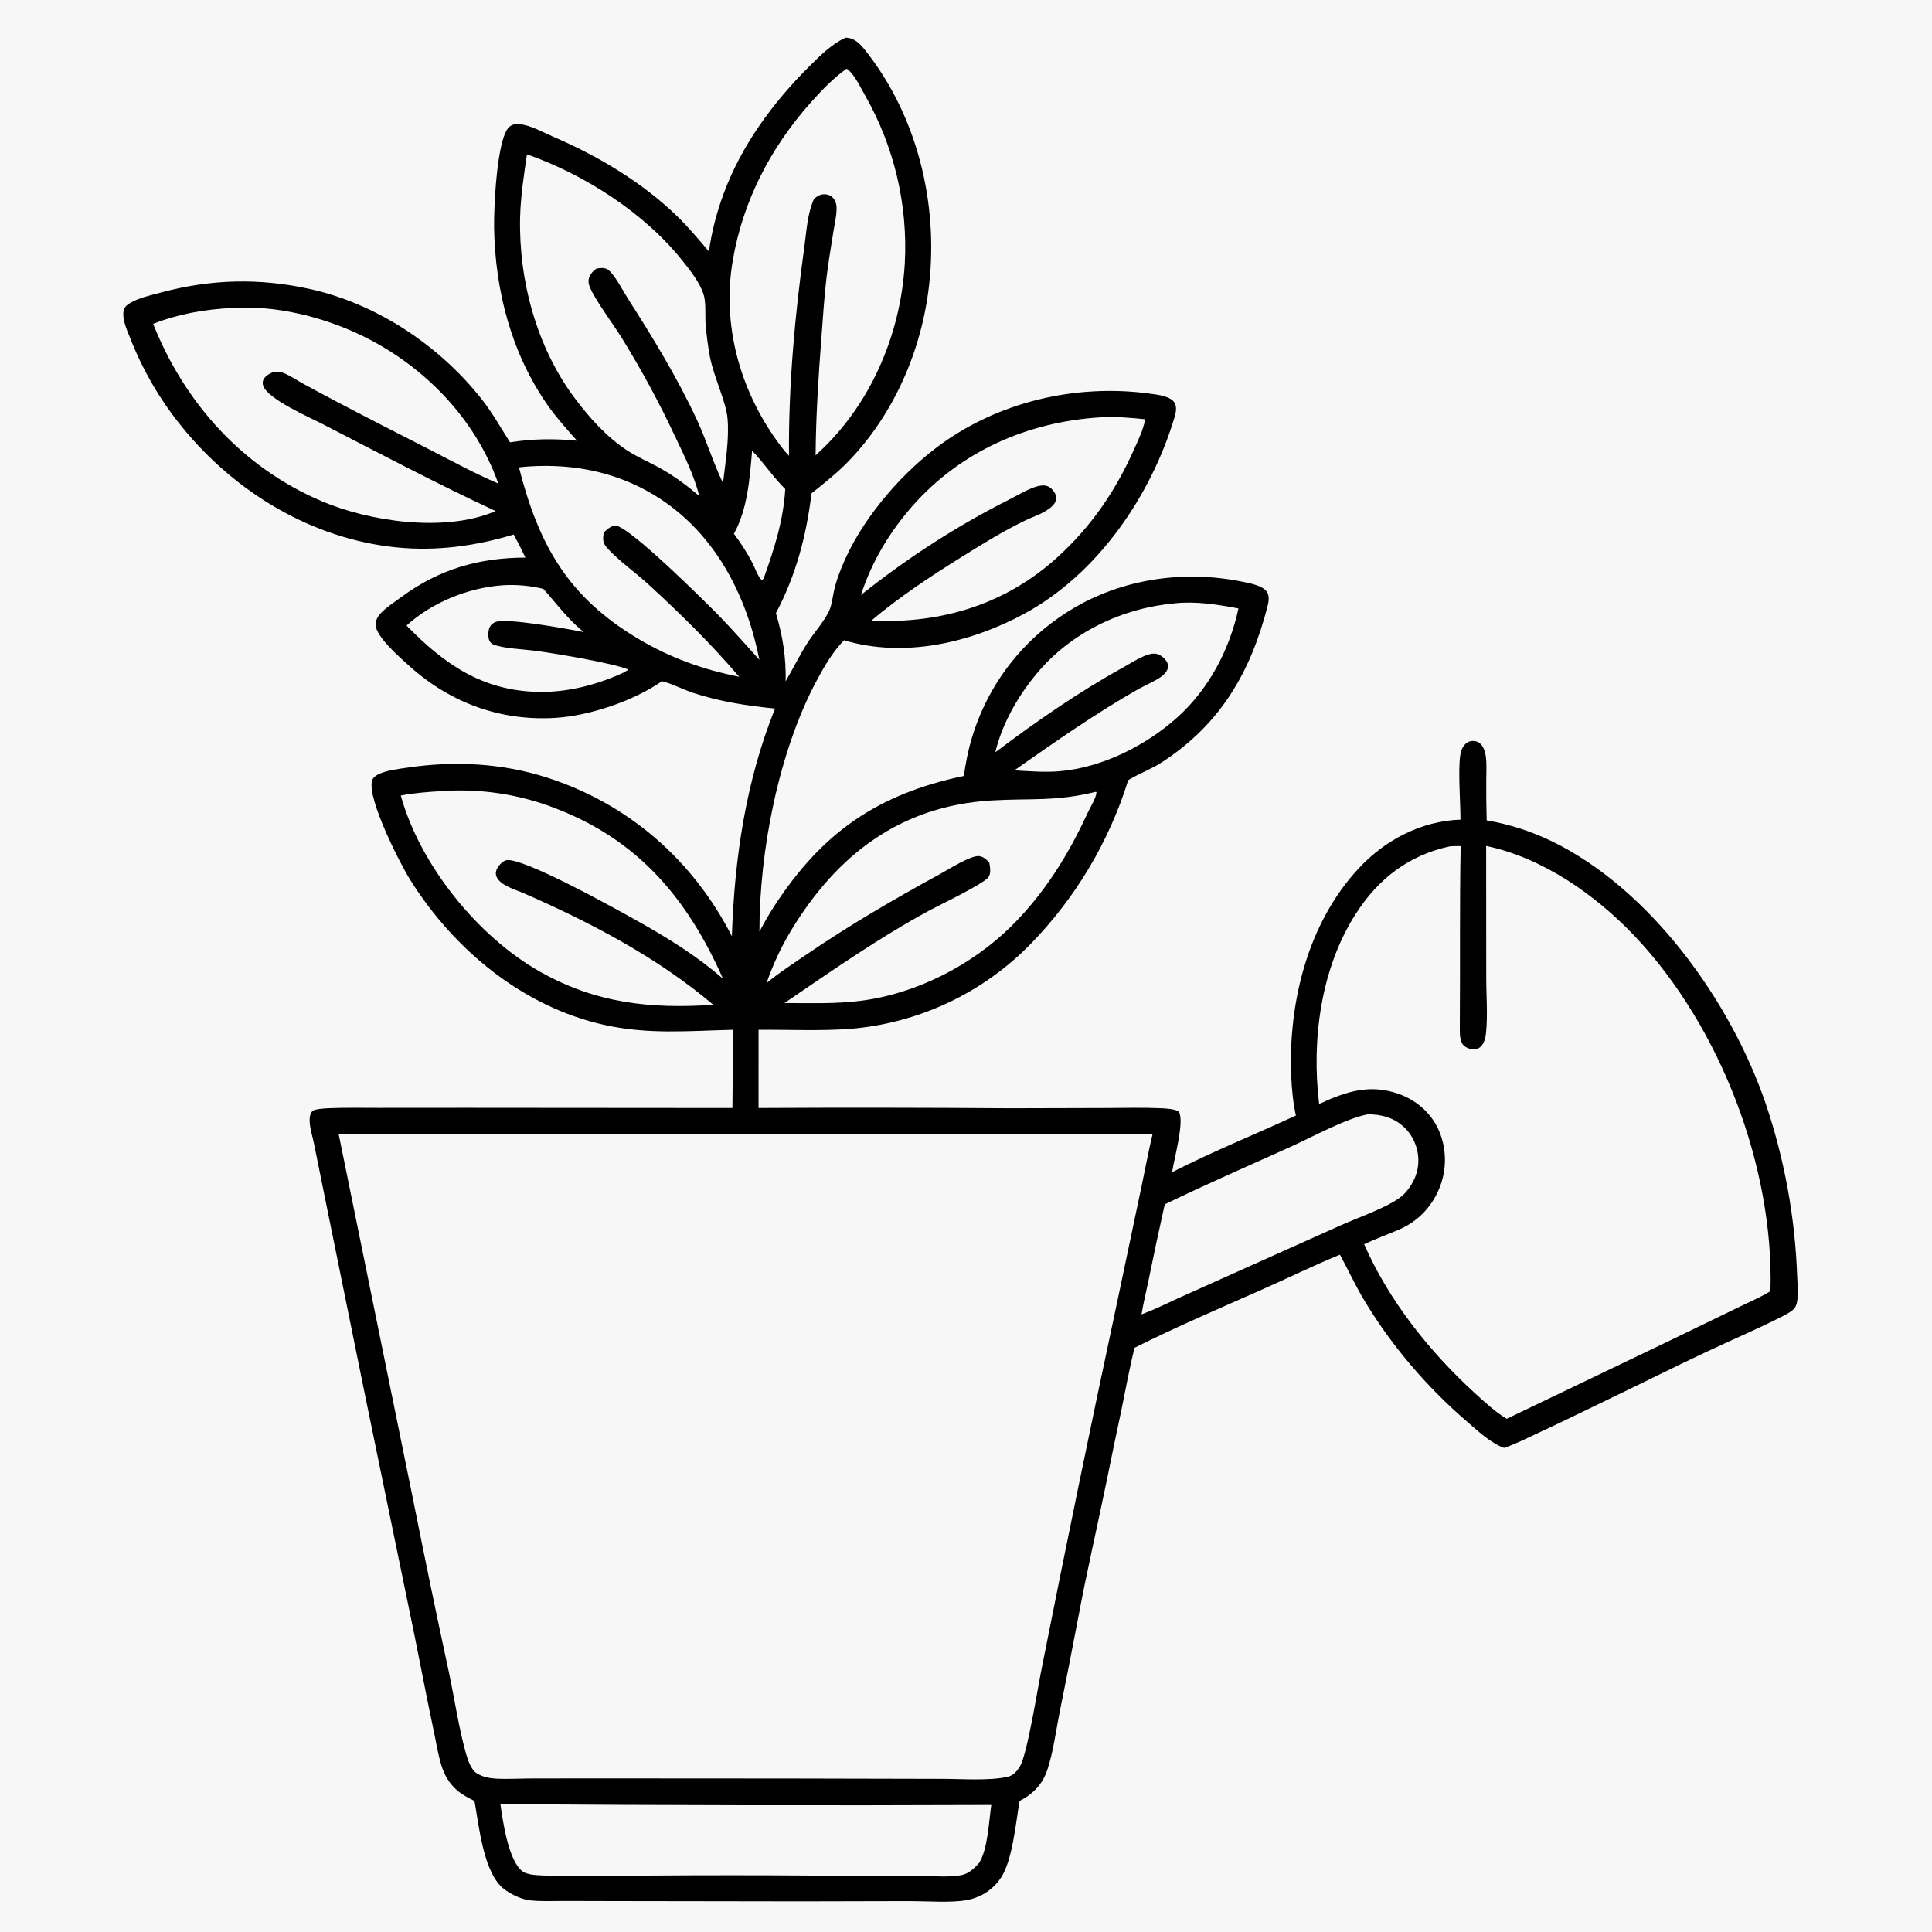
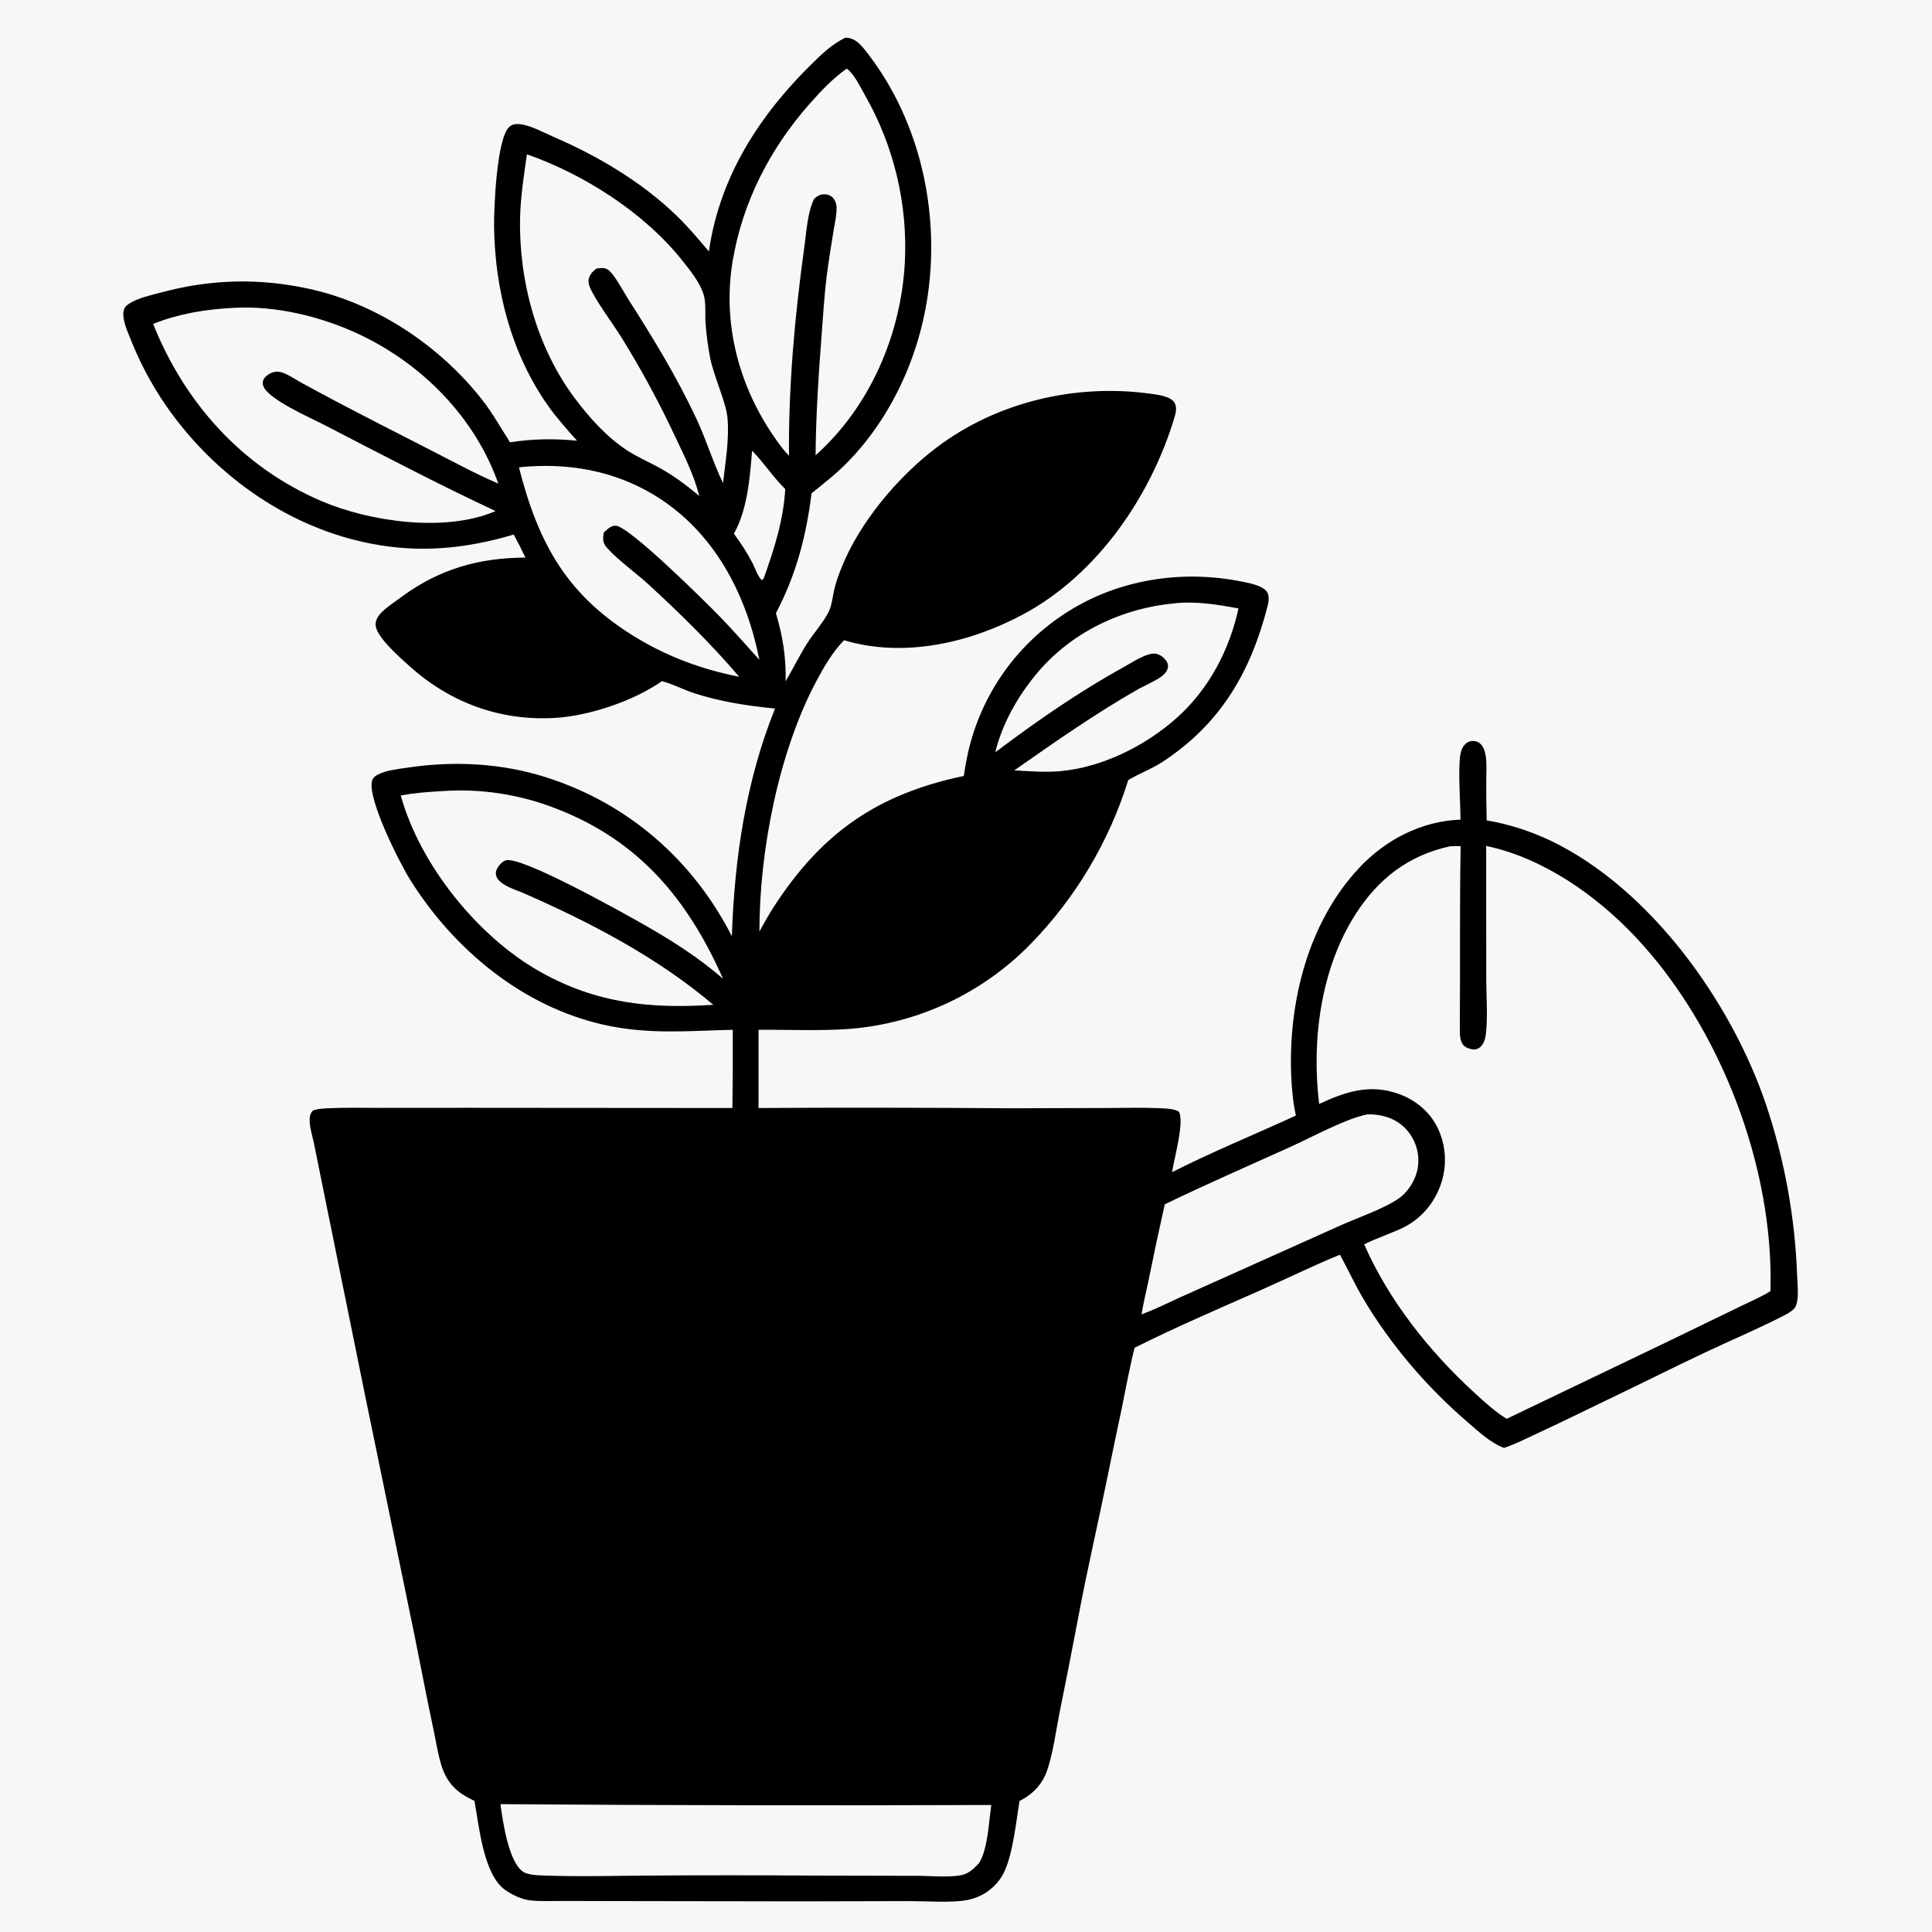
<svg xmlns="http://www.w3.org/2000/svg" width="813" height="813">
  <rect width="100%" height="100%" fill="#808080" stroke="none" />
  <path fill="#f7f7f7" transform="matrix(0.794 0 0 0.794 0 0)" d="M0 0L1024 0L1024 1024L0 1024L0 0Z" />
  <path transform="matrix(0.794 0 0 0.794 0 0)" d="M448.128 19.968C448.35 19.975 448.573 19.971 448.794 19.988C452.922 20.31 455.703 23.097 458.172 26.18C486.004 60.927 497.342 107.212 492.408 151.082C488.535 185.512 473.844 219.496 449.642 244.506C443.62 250.728 436.84 256.071 430.087 261.46C427.366 283.942 421.858 304.881 411.224 324.955C414.815 336.949 416.684 348.573 416.373 361.081C420.272 354.457 423.633 347.488 427.758 341.006C431.325 335.402 436.4 329.923 439.291 324.009C440.948 320.619 441.367 315.569 442.284 311.852C443.204 308.122 444.521 304.548 445.935 300.981C455.438 277.011 475.708 252.844 496.245 237.268C528.244 213 570.066 203.2 609.641 208.658C613.347 209.17 620.337 209.907 622.469 213.418C623.808 215.623 623.233 218.644 622.536 220.974C610.003 262.889 581.628 304.356 542.605 325.406C514.126 340.769 479.031 348.829 447.336 339.315C441.268 345.517 436.776 353.285 432.711 360.897C412.632 398.497 402.431 451.314 402.488 493.727C405.004 489.037 407.598 484.448 410.506 479.987C435.873 441.072 465.305 420.795 510.792 411.25Q511.483 406.497 512.425 401.788Q512.713 400.343 513.037 398.905Q513.361 397.467 513.721 396.037Q514.08 394.608 514.475 393.188Q514.87 391.768 515.3 390.358Q515.729 388.948 516.194 387.549Q516.659 386.15 517.158 384.763Q517.657 383.376 518.19 382.002Q518.723 380.628 519.29 379.268Q519.857 377.907 520.457 376.561Q521.058 375.215 521.691 373.884Q522.325 372.554 522.991 371.239Q523.658 369.924 524.357 368.626Q525.055 367.328 525.786 366.048Q526.516 364.768 527.278 363.507Q528.04 362.245 528.833 361.003Q529.627 359.76 530.45 358.538Q531.274 357.315 532.127 356.114Q532.981 354.912 533.864 353.732Q534.747 352.552 535.659 351.394Q536.571 350.236 537.511 349.101Q538.451 347.966 539.419 346.854Q540.387 345.743 541.383 344.656Q542.378 343.569 543.4 342.506Q544.422 341.444 545.47 340.408Q546.518 339.371 547.591 338.361Q548.664 337.35 549.762 336.367Q550.86 335.384 551.982 334.428Q553.104 333.472 554.249 332.544Q555.394 331.616 556.562 330.717Q557.73 329.817 558.919 328.947Q560.109 328.077 561.32 327.237Q562.531 326.396 563.762 325.586C591.537 307.134 626.059 301.67 658.535 308.309C662.318 309.083 669.841 310.4 671.745 314.179C672.767 316.21 672.367 318.981 671.828 321.089C662.836 356.261 646.854 383.706 615.921 403.913C610.369 407.54 604.06 409.795 598.391 413.208L597.927 413.492Q596.979 416.536 595.942 419.55Q594.906 422.565 593.78 425.548Q592.655 428.531 591.443 431.479Q590.23 434.427 588.931 437.339Q587.633 440.25 586.249 443.122Q584.865 445.994 583.397 448.824Q581.929 451.654 580.379 454.439Q578.828 457.225 577.196 459.963Q575.565 462.702 573.853 465.391Q572.141 468.081 570.351 470.719Q568.561 473.356 566.694 475.94Q564.827 478.524 562.884 481.052Q560.942 483.58 558.926 486.05Q556.91 488.52 554.823 490.929Q552.735 493.338 550.577 495.685Q548.42 498.032 546.194 500.314Q545.014 501.522 543.808 502.703Q542.602 503.885 541.369 505.039Q540.136 506.193 538.878 507.319Q537.62 508.445 536.337 509.543Q535.055 510.641 533.747 511.709Q532.44 512.778 531.109 513.817Q529.779 514.857 528.425 515.866Q527.071 516.875 525.695 517.854Q524.319 518.832 522.922 519.78Q521.524 520.727 520.106 521.644Q518.688 522.56 517.249 523.444Q515.811 524.328 514.353 525.18Q512.895 526.031 511.418 526.85Q509.942 527.669 508.447 528.455Q506.952 529.24 505.441 529.992Q503.929 530.744 502.401 531.462Q500.872 532.18 499.329 532.864Q497.785 533.547 496.226 534.196Q494.667 534.845 493.094 535.459Q491.521 536.072 489.935 536.651Q488.348 537.229 486.75 537.772Q485.151 538.315 483.54 538.822Q481.93 539.328 480.308 539.799Q478.686 540.27 477.055 540.704Q475.423 541.138 473.782 541.536Q472.141 541.934 470.492 542.294Q468.842 542.655 467.185 542.979Q465.528 543.303 463.864 543.589Q462.2 543.876 460.53 544.125Q458.86 544.375 457.185 544.587Q455.51 544.799 453.83 544.973Q452.151 545.147 450.468 545.284C435.252 546.458 417.459 545.66 402.021 545.773L402.012 587.218Q468.539 586.87 535.064 587.362L586.502 587.229C596.031 587.202 605.659 586.913 615.175 587.35C617.824 587.472 622.592 587.648 624.78 589.156C627.867 594.519 622.222 614.05 621.2 621.23C642.638 610.321 664.969 601.294 686.8 591.215C685.292 584.271 684.598 577.134 684.316 570.041C682.771 531.158 693.116 489.179 720.159 460.152C734.225 445.054 753.297 435.147 774.038 434.388C774.008 425.239 772.771 409.209 773.838 400.803C774.104 398.711 774.719 396.518 776.097 394.871C777.212 393.538 778.61 392.798 780.349 392.698C782.02 392.602 783.571 393.151 784.746 394.359C786.41 396.071 787.141 398.6 787.462 400.905C788.01 404.837 787.702 409.149 787.703 413.126Q787.615 423.951 787.913 434.773Q792.356 435.54 796.736 436.612Q801.116 437.684 805.411 439.057Q809.706 440.429 813.896 442.095Q818.085 443.761 822.15 445.713C874.636 471.085 917.301 530.663 935.787 584.872Q937.66 590.419 939.329 596.031Q940.998 601.643 942.462 607.312Q943.925 612.981 945.181 618.699Q946.438 624.417 947.485 630.178Q948.532 635.938 949.368 641.733Q950.205 647.528 950.829 653.349Q951.454 659.17 951.866 665.01Q952.279 670.851 952.478 676.702C952.645 680.936 953.669 689.678 951.202 693.138C949.875 694.998 946.263 696.818 944.197 697.865C931.094 704.506 917.44 710.313 904.136 716.576C886.849 724.716 869.753 733.328 852.508 741.579C840.02 747.553 827.651 753.713 815.075 759.516C809.183 762.235 803.248 765.331 797.084 767.373C789.746 764.598 783.355 758.464 777.459 753.396C756.047 734.992 736.808 712.468 722.436 688.135C717.989 680.606 714.34 672.633 710.141 664.964C695.997 670.755 682.117 677.583 668.123 683.773C645.814 693.651 623.104 703.364 601.308 714.298C598.623 724.926 596.689 735.762 594.492 746.495Q590.411 765.575 586.545 784.699C581.569 809.012 575.906 833.279 571.371 857.661Q566.59 882.845 561.491 907.966C559.542 917.852 558.209 928.6 555.011 938.155C552.513 945.618 547.295 950.996 540.347 954.499C538.419 965.763 536.602 985.919 530.571 995.042C526.39 1001.36 520.092 1005.55 512.64 1006.98C504.327 1008.58 491.391 1007.56 482.46 1007.56L424.694 1007.69L328.226 1007.55L298.495 1007.48C292.785 1007.47 286.811 1007.79 281.137 1007.18C276.394 1006.67 271.474 1004.28 267.6 1001.53C256.186 993.42 253.847 967.453 251.472 954.481C248.439 952.982 245.353 951.391 242.73 949.226C238.119 945.422 235.437 940.736 233.767 935.077C231.975 929.006 230.987 922.517 229.662 916.316C226.197 900.1 223.148 883.817 219.857 867.567L193.381 739.002L173.253 639.881L166.517 606.606C165.787 602.836 164.525 599.069 164.18 595.248C163.992 593.172 164.048 590.413 165.62 588.829C166.705 587.734 172.062 587.437 173.723 587.359C182.514 586.946 191.418 587.163 200.22 587.15L246.93 587.118L388.167 587.226Q388.458 566.499 388.342 545.771C364.734 546.332 343.57 548.394 320.102 543.141C276.997 533.494 240.686 503.361 217.516 466.484C211.922 457.58 194.562 423.386 197.183 413.825C197.645 412.142 198.965 411.145 200.453 410.413C204.926 408.213 210.852 407.599 215.783 406.86C240.55 403.144 265.984 404.402 289.911 412.108C333.2 426.05 367.233 455.83 387.876 496.185C389.262 454.87 395.258 414.04 410.758 375.527C396.173 374.069 381.968 371.939 367.965 367.406C362.356 365.59 357.118 362.746 351.424 361.172C351.218 361.114 351.01 361.062 350.803 361.008C335.8 371.519 312.379 379.36 294.378 380.466C265.449 382.245 238.872 372.591 217.312 353.287C212.4 348.889 199.175 337.428 199.061 331.151C199.015 328.584 200.406 326.381 202.161 324.62C205.234 321.538 209.294 318.931 212.805 316.346C232.868 301.578 253.722 295.626 278.462 295.511Q275.555 289.297 272.245 283.287C251.935 289.389 231.35 292.237 210.138 290.11C165.401 285.623 124.59 260.937 96.493 226.3Q92.16 220.988 88.254 215.354Q84.348 209.72 80.893 203.799Q77.437 197.879 74.454 191.707Q71.47 185.535 68.976 179.149C67.353 175.094 64.707 169.374 65.485 164.937C65.829 162.972 66.914 161.897 68.527 160.876C73.256 157.884 79.947 156.464 85.354 155.011C111.806 147.904 137.45 147.271 164.188 153.156C199.744 160.982 233.084 183.264 255.486 211.819C260.994 218.84 265.492 226.892 270.302 234.417C282.336 232.54 293.709 232.379 305.823 233.572C300.428 227.497 294.95 221.444 290.279 214.783C271.031 187.328 262.417 154.002 261.862 120.753C261.693 110.581 263.207 73.576 269.821 67.335C271.265 65.973 273.136 65.602 275.062 65.755C280.991 66.226 287.794 70.129 293.242 72.474C316.695 82.571 339.969 96.35 358.437 114.153C364.637 120.131 370.149 126.707 375.71 133.271C377.169 122.801 379.757 112.862 383.399 102.944C392.919 77.017 409.683 54.224 429.199 34.891C434.862 29.282 440.814 23.345 448.128 19.968Z" />
  <path fill="#f7f7f7" transform="matrix(0.794 0 0 0.794 0 0)" d="M398.597 238.878C404.847 245.252 409.741 252.88 416.17 259.211C415.226 275.643 410.308 290.986 404.816 306.363C404.343 307.096 404.66 306.707 403.763 307.442C401.774 305.89 400.058 300.836 398.856 298.505C395.982 292.934 392.667 287.893 388.957 282.861C396.176 269.931 397.4 253.375 398.597 238.878Z" />
-   <path fill="#f7f7f7" transform="matrix(0.794 0 0 0.794 0 0)" d="M266.137 310.203C273.58 309.686 280.69 310.377 287.946 312.07C294.984 319.944 301.095 328.373 309.434 335.016C301.329 333.352 268.512 327.421 262.75 329.591C261.228 330.164 260.039 331.205 259.395 332.729C258.641 334.514 258.512 338.026 259.491 339.758C260.403 341.374 261.765 341.783 263.471 342.23C269.602 343.836 276.569 344.011 282.896 344.805C292.999 346.074 324.32 351.316 332.612 354.705L332.505 355.263L330.36 356.499C316.457 362.949 300.8 366.987 285.411 366.696C255.676 366.134 235.352 351.979 215.46 331.514C228.958 319.263 248.059 311.526 266.137 310.203Z" />
  <path fill="#f7f7f7" transform="matrix(0.794 0 0 0.794 0 0)" d="M622.944 319.707C634.086 318.565 645.448 320.425 656.375 322.462C651.594 344.446 640.678 365.197 623.851 380.29C607.177 395.246 584.125 406.784 561.609 408.733C553.634 409.424 545.538 408.703 537.56 408.285C559.121 393.203 580.821 377.957 603.734 364.962C606.462 363.577 609.207 362.211 611.91 360.777C614.597 359.351 618.311 357.14 618.963 353.883C619.227 352.57 618.825 351.273 618.065 350.202C616.789 348.404 614.763 346.819 612.55 346.463C607.924 345.72 599.801 351.211 595.723 353.46C571.708 366.704 549.37 382.218 527.492 398.699C531.12 383.55 539.433 369.026 549.344 357.098C567.643 335.076 594.671 322.239 622.944 319.707Z" />
  <path fill="#f7f7f7" transform="matrix(0.794 0 0 0.794 0 0)" d="M280.414 247.207C305.387 245.577 329.494 250.805 350.482 264.764C379.688 284.188 395.831 316.095 402.455 349.693C395.582 342.095 388.823 334.347 381.695 326.987C374.76 319.828 333.587 278.897 326.306 278.602C323.85 278.502 321.6 280.661 319.992 282.252C319.871 282.952 319.765 283.63 319.705 284.338C319.486 286.92 320.092 288.535 321.817 290.463C327.699 297.038 336.827 303.434 343.569 309.62C360.396 325.059 376.953 341.292 391.763 358.699C372.708 354.882 355.194 348.627 338.433 338.662C301.023 316.419 285.562 288.952 275.037 247.735C276.777 247.43 278.649 247.377 280.414 247.207Z" />
  <path fill="#f7f7f7" transform="matrix(0.794 0 0 0.794 0 0)" d="M724.669 590.611C728.134 590.468 731.893 590.984 735.185 592.074Q735.752 592.257 736.31 592.468Q736.867 592.679 737.413 592.919Q737.959 593.158 738.492 593.424Q739.025 593.691 739.544 593.984Q740.062 594.277 740.566 594.596Q741.069 594.916 741.556 595.26Q742.042 595.604 742.511 595.972Q742.98 596.34 743.429 596.732Q743.878 597.123 744.307 597.537Q744.736 597.951 745.144 598.386Q745.551 598.821 745.936 599.276Q746.321 599.731 746.682 600.205Q747.044 600.679 747.381 601.17Q747.718 601.662 748.03 602.17Q748.341 602.678 748.627 603.201Q748.912 603.724 749.171 604.261Q749.437 604.795 749.677 605.341Q749.916 605.887 750.128 606.444Q750.34 607.002 750.524 607.569Q750.708 608.136 750.864 608.712Q751.02 609.287 751.147 609.87Q751.275 610.453 751.373 611.041Q751.471 611.629 751.54 612.221Q751.609 612.814 751.648 613.409Q751.688 614.004 751.698 614.6Q751.708 615.197 751.688 615.793Q751.669 616.389 751.62 616.983Q751.57 617.577 751.492 618.168Q751.414 618.76 751.306 619.346Q751.198 619.933 751.062 620.513Q750.926 621.094 750.76 621.667Q750.595 622.24 750.402 622.804C748.856 627.216 745.64 632.043 741.811 634.804C733.901 640.506 719.233 645.486 709.944 649.676L624.75 687.881C618.227 690.917 611.735 694.092 604.995 696.62C605.867 690.954 607.33 685.323 608.473 679.702Q612.656 658.94 617.306 638.277C639.367 627.584 661.852 617.811 684.186 607.704C695.299 602.675 713.406 592.781 724.669 590.611Z" />
-   <path fill="#f7f7f7" transform="matrix(0.794 0 0 0.794 0 0)" d="M582.781 221.211C590.78 220.657 598.965 221.4 606.926 222.199C605.949 227.797 603.209 233.289 600.898 238.46C591.084 260.415 578.237 279.135 560.371 295.37C532.796 320.427 498.588 330.688 461.762 328.936C476.836 316.184 493.16 305.477 509.853 295.051C520.636 288.317 531.474 281.612 542.915 276.033C546.628 274.22 550.677 272.918 554.231 270.799C556.308 269.56 559.252 267.404 559.682 264.818C559.959 263.147 559.531 261.881 558.57 260.538C557.372 258.863 555.792 257.523 553.684 257.316C548.483 256.805 540.463 261.926 535.931 264.202C507.214 278.628 481.461 295.311 456.313 315.297C461.951 297.739 471.481 281.918 483.653 268.102C509.147 239.165 544.639 223.629 582.781 221.211Z" />
-   <path fill="#f7f7f7" transform="matrix(0.794 0 0 0.794 0 0)" d="M580.816 419.644L581.079 419.863C581.08 419.995 581.095 420.128 581.082 420.259C580.8 423.101 577.722 428.059 576.462 430.783C566.106 453.192 553.631 473.39 535.986 490.867C514.997 511.655 485.36 526.767 455.938 530.432C442.623 532.091 429.154 531.634 415.765 531.585C440.951 514.41 465.836 497.017 492.694 482.452C497.632 479.775 521.549 468.41 523.929 464.764C525.35 462.589 524.704 459.493 524.308 457.118C522.803 455.564 521.25 454.026 518.998 453.736C514.594 453.169 502.784 460.742 498.296 463.187C473.749 476.564 449.794 490.537 426.722 506.357C419.839 511.077 412.672 515.672 406.263 521.025Q408.789 513.68 412.076 506.643Q415.363 499.605 419.374 492.954C443.755 452.89 477.279 427.098 525.457 424.237C546.559 422.984 559.149 424.918 580.816 419.644Z" />
  <path fill="#f7f7f7" transform="matrix(0.794 0 0 0.794 0 0)" d="M234.013 419.288Q237.896 419.008 241.788 418.946Q245.68 418.884 249.57 419.041Q253.46 419.197 257.334 419.572Q261.209 419.946 265.057 420.538Q268.905 421.129 272.713 421.935Q276.521 422.741 280.279 423.759Q284.036 424.777 287.73 426.005Q291.424 427.232 295.044 428.665C338.912 445.663 364.63 476.869 383.161 518.681C370.047 507.307 355.429 498.048 340.363 489.528C330.502 483.952 275.992 453.353 268.018 455.978C266.088 456.613 264.054 458.946 263.266 460.76C262.718 462.021 262.593 463.31 263.14 464.607C265.032 469.101 272.422 471.256 276.653 473.002C312.353 488.55 348.226 507.243 378.039 532.525C344.728 534.751 315.973 531.765 286.245 515.012C253.117 496.342 222.559 458.301 212.404 421.613C219.572 420.233 226.743 419.708 234.013 419.288Z" />
  <path fill="#f7f7f7" transform="matrix(0.794 0 0 0.794 0 0)" d="M265.212 956.174Q395.282 957.128 525.356 956.614C524.086 965.519 523.533 979.858 518.971 987.288C516.504 990.083 513.394 993.027 509.62 993.781C502.767 995.15 493.05 994.155 485.908 994.152L430.234 994.028Q387.246 993.714 344.258 994.024C325.636 994.116 306.777 994.698 288.177 993.984C284.97 993.861 279.58 993.75 276.979 991.841C269.451 986.315 266.505 965.32 265.212 956.174Z" />
  <path fill="#f7f7f7" transform="matrix(0.794 0 0 0.794 0 0)" d="M279.261 81.782C309.733 92.448 341.59 112.865 361.741 138.235C365.806 143.354 370.622 149.344 372.761 155.62C374.335 160.235 373.587 166.83 373.953 171.743Q374.666 180.608 376.3 189.35C378.256 199.526 384.768 212.926 385.552 221.491C386.577 232.677 384.477 244.844 383.181 255.998C377.937 245.208 374.416 233.397 369.327 222.458C358.891 200.028 346.022 178.962 332.713 158.16C330.243 154.3 325.501 145.031 322.062 142.826C320.261 141.671 318.206 142.058 316.21 142.301C314.919 143.219 313.831 144.137 312.987 145.502C311.599 147.75 311.638 149.841 312.628 152.218C315.542 159.212 324.896 171.638 329.494 179.027Q345.351 204.688 358.12 232.018C362.797 241.822 367.961 252.272 370.603 262.848C363.897 257.191 356.862 251.952 349.149 247.736C343.638 244.724 337.71 242.184 332.448 238.759C321.608 231.702 312.341 221.357 304.614 211.043C284.523 184.224 274.891 148.782 275.64 115.443C275.894 104.14 277.649 92.952 279.261 81.782Z" />
  <path fill="#f7f7f7" transform="matrix(0.794 0 0 0.794 0 0)" d="M122.832 163.219C145.615 161.697 170.293 167.676 190.787 177.398C224.025 193.164 251.773 221.401 264.096 256.286C251.879 251.061 240.153 244.66 228.33 238.613C210.991 229.746 193.601 220.916 176.389 211.808Q168.254 207.501 160.178 203.085C157.268 201.476 154.366 199.496 151.35 198.124C149.388 197.231 147.242 196.653 145.097 197.215C143.107 197.737 140.634 199.214 139.674 201.106C139.159 202.119 139.124 203.177 139.426 204.256C141.432 211.417 164.713 221.478 171.554 225.048C201.763 240.643 231.842 256.473 262.652 270.856Q262.097 271.096 261.537 271.325C235.287 282.089 196.03 276.493 170.492 265.621C128.47 247.73 97.942 213.681 81.153 171.663C94.547 166.352 108.497 163.978 122.832 163.219Z" />
  <path fill="#f7f7f7" transform="matrix(0.794 0 0 0.794 0 0)" d="M448.626 36.426C449.078 36.582 449.556 36.94 449.888 37.258C453.359 40.583 456.1 46.377 458.48 50.578Q459.914 53.094 461.258 55.66Q462.602 58.226 463.853 60.839Q465.104 63.451 466.261 66.107Q467.418 68.762 468.479 71.457Q469.541 74.152 470.505 76.883Q471.47 79.614 472.336 82.378Q473.203 85.142 473.97 87.935Q474.737 90.728 475.404 93.547Q476.071 96.366 476.636 99.206Q477.202 102.047 477.666 104.906Q478.13 107.765 478.492 110.639Q478.853 113.513 479.112 116.398Q479.371 119.283 479.526 122.175Q479.682 125.067 479.734 127.963Q479.786 130.86 479.735 133.756Q479.684 136.652 479.529 139.544C477.328 177.845 460.96 215.574 432.248 241.305C432.419 220.508 433.733 199.901 435.324 179.173C436.149 168.421 436.78 157.583 438.067 146.879C439.053 138.68 440.483 130.515 441.754 122.354C442.379 118.34 443.513 113.768 443.356 109.723C443.301 108.321 442.912 106.972 442.163 105.779C442.063 105.619 441.957 105.463 441.843 105.312C440.812 103.944 439.322 103.156 437.623 103.004C434.966 102.767 433.466 103.682 431.494 105.342C427.916 112.664 427.421 122.773 426.296 130.847C421.221 167.263 417.847 204.777 418.148 241.561C415.757 239.079 413.624 236.255 411.622 233.454C391.914 205.879 382.629 171.966 388.318 138.258C393.636 106.75 408.239 78.537 429.333 54.738C435.235 48.08 441.368 41.622 448.626 36.426Z" />
  <path fill="#f7f7f7" transform="matrix(0.794 0 0 0.794 0 0)" d="M768.209 448.587C770.163 448.381 772.163 448.435 774.128 448.412C773.523 480.418 773.934 512.471 773.681 544.483C773.657 547.497 773.499 552.326 776.118 554.427C777.484 555.523 779.876 556.305 781.628 556.159C782.948 556.049 784.113 555.418 784.998 554.451C786.686 552.606 787.317 549.92 787.564 547.503C788.562 537.772 787.667 527.416 787.683 517.622L787.638 448.334C817.663 454.614 845.787 474.339 866.612 496.391C911.744 544.182 940.259 618.507 938.314 684.263C933.27 687.483 927.336 689.9 921.954 692.564L884.884 710.533L798.516 751.954C792.468 748.303 786.767 743.022 781.545 738.252C757.687 716.461 735.984 689.193 722.994 659.456C729.078 656.475 735.484 654.272 741.683 651.558C751.867 647.101 759.395 639.012 763.277 628.588Q763.617 627.683 763.913 626.762Q764.208 625.842 764.458 624.908Q764.708 623.974 764.912 623.029Q765.116 622.083 765.273 621.129Q765.43 620.175 765.54 619.215Q765.65 618.254 765.713 617.289Q765.776 616.324 765.791 615.358Q765.806 614.391 765.774 613.424Q765.742 612.458 765.663 611.495Q765.583 610.531 765.456 609.572Q765.33 608.614 765.156 607.663Q764.983 606.711 764.762 605.77Q764.542 604.828 764.276 603.899Q764.01 602.969 763.699 602.054Q763.388 601.138 763.032 600.239Q762.676 599.34 762.276 598.46C758.167 589.605 750.63 583.144 741.509 579.837C726.114 574.255 713.279 578.507 699.12 585.088C695.023 551.41 699.933 513.415 718.43 484.503C730.421 465.76 746.361 453.411 768.209 448.587Z" />
-   <path fill="#f7f7f7" transform="matrix(0.794 0 0 0.794 0 0)" d="M179.519 601.184L610.89 600.876C608.745 609.747 607.115 618.766 605.216 627.694L591.632 692.21Q571.297 787.273 552.391 882.631C550.225 892.879 544.561 929.579 540.521 936.213C539.078 938.583 537.097 940.923 534.314 941.597C524.611 943.947 509.261 942.737 498.898 942.771L418.626 942.589L311.406 942.524L280.084 942.576C274.252 942.62 268.261 942.997 262.451 942.631C259.058 942.416 255.389 941.628 252.522 939.708C249.542 937.713 247.946 932.775 246.985 929.419C243.319 916.613 240.821 900.026 237.975 886.565Q228.041 840.539 218.861 794.356L179.519 601.184Z" />
</svg>